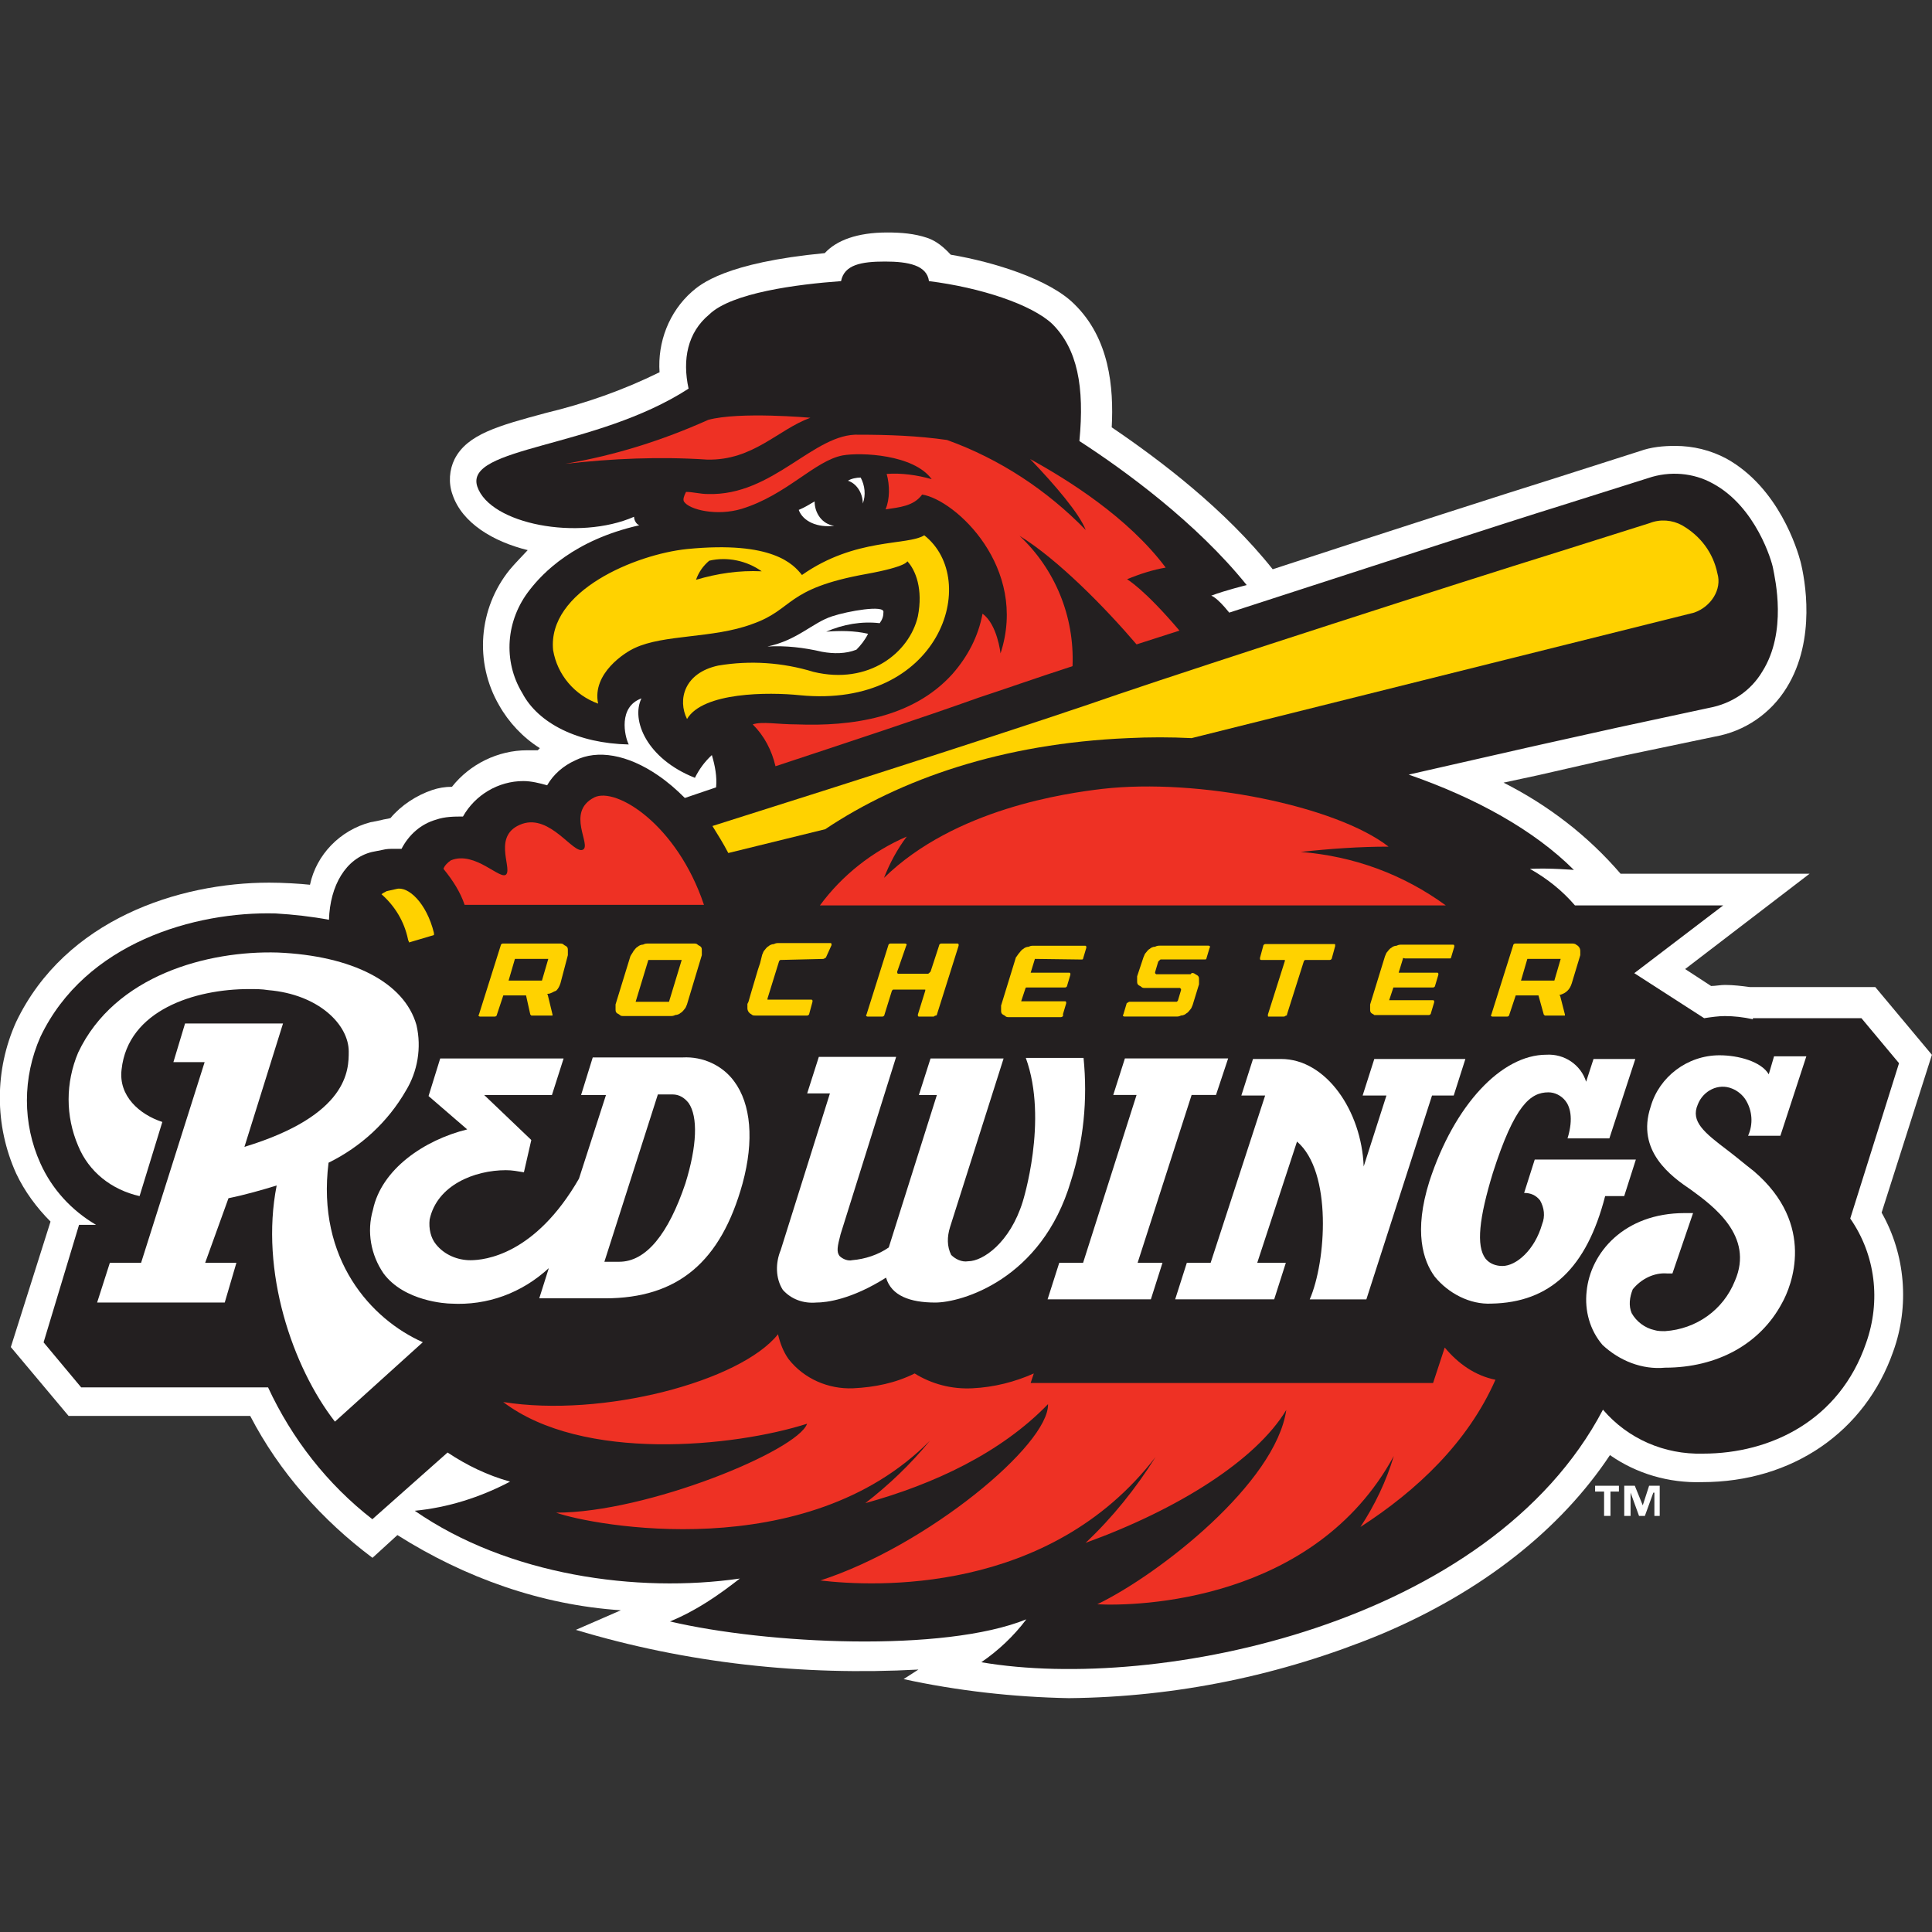
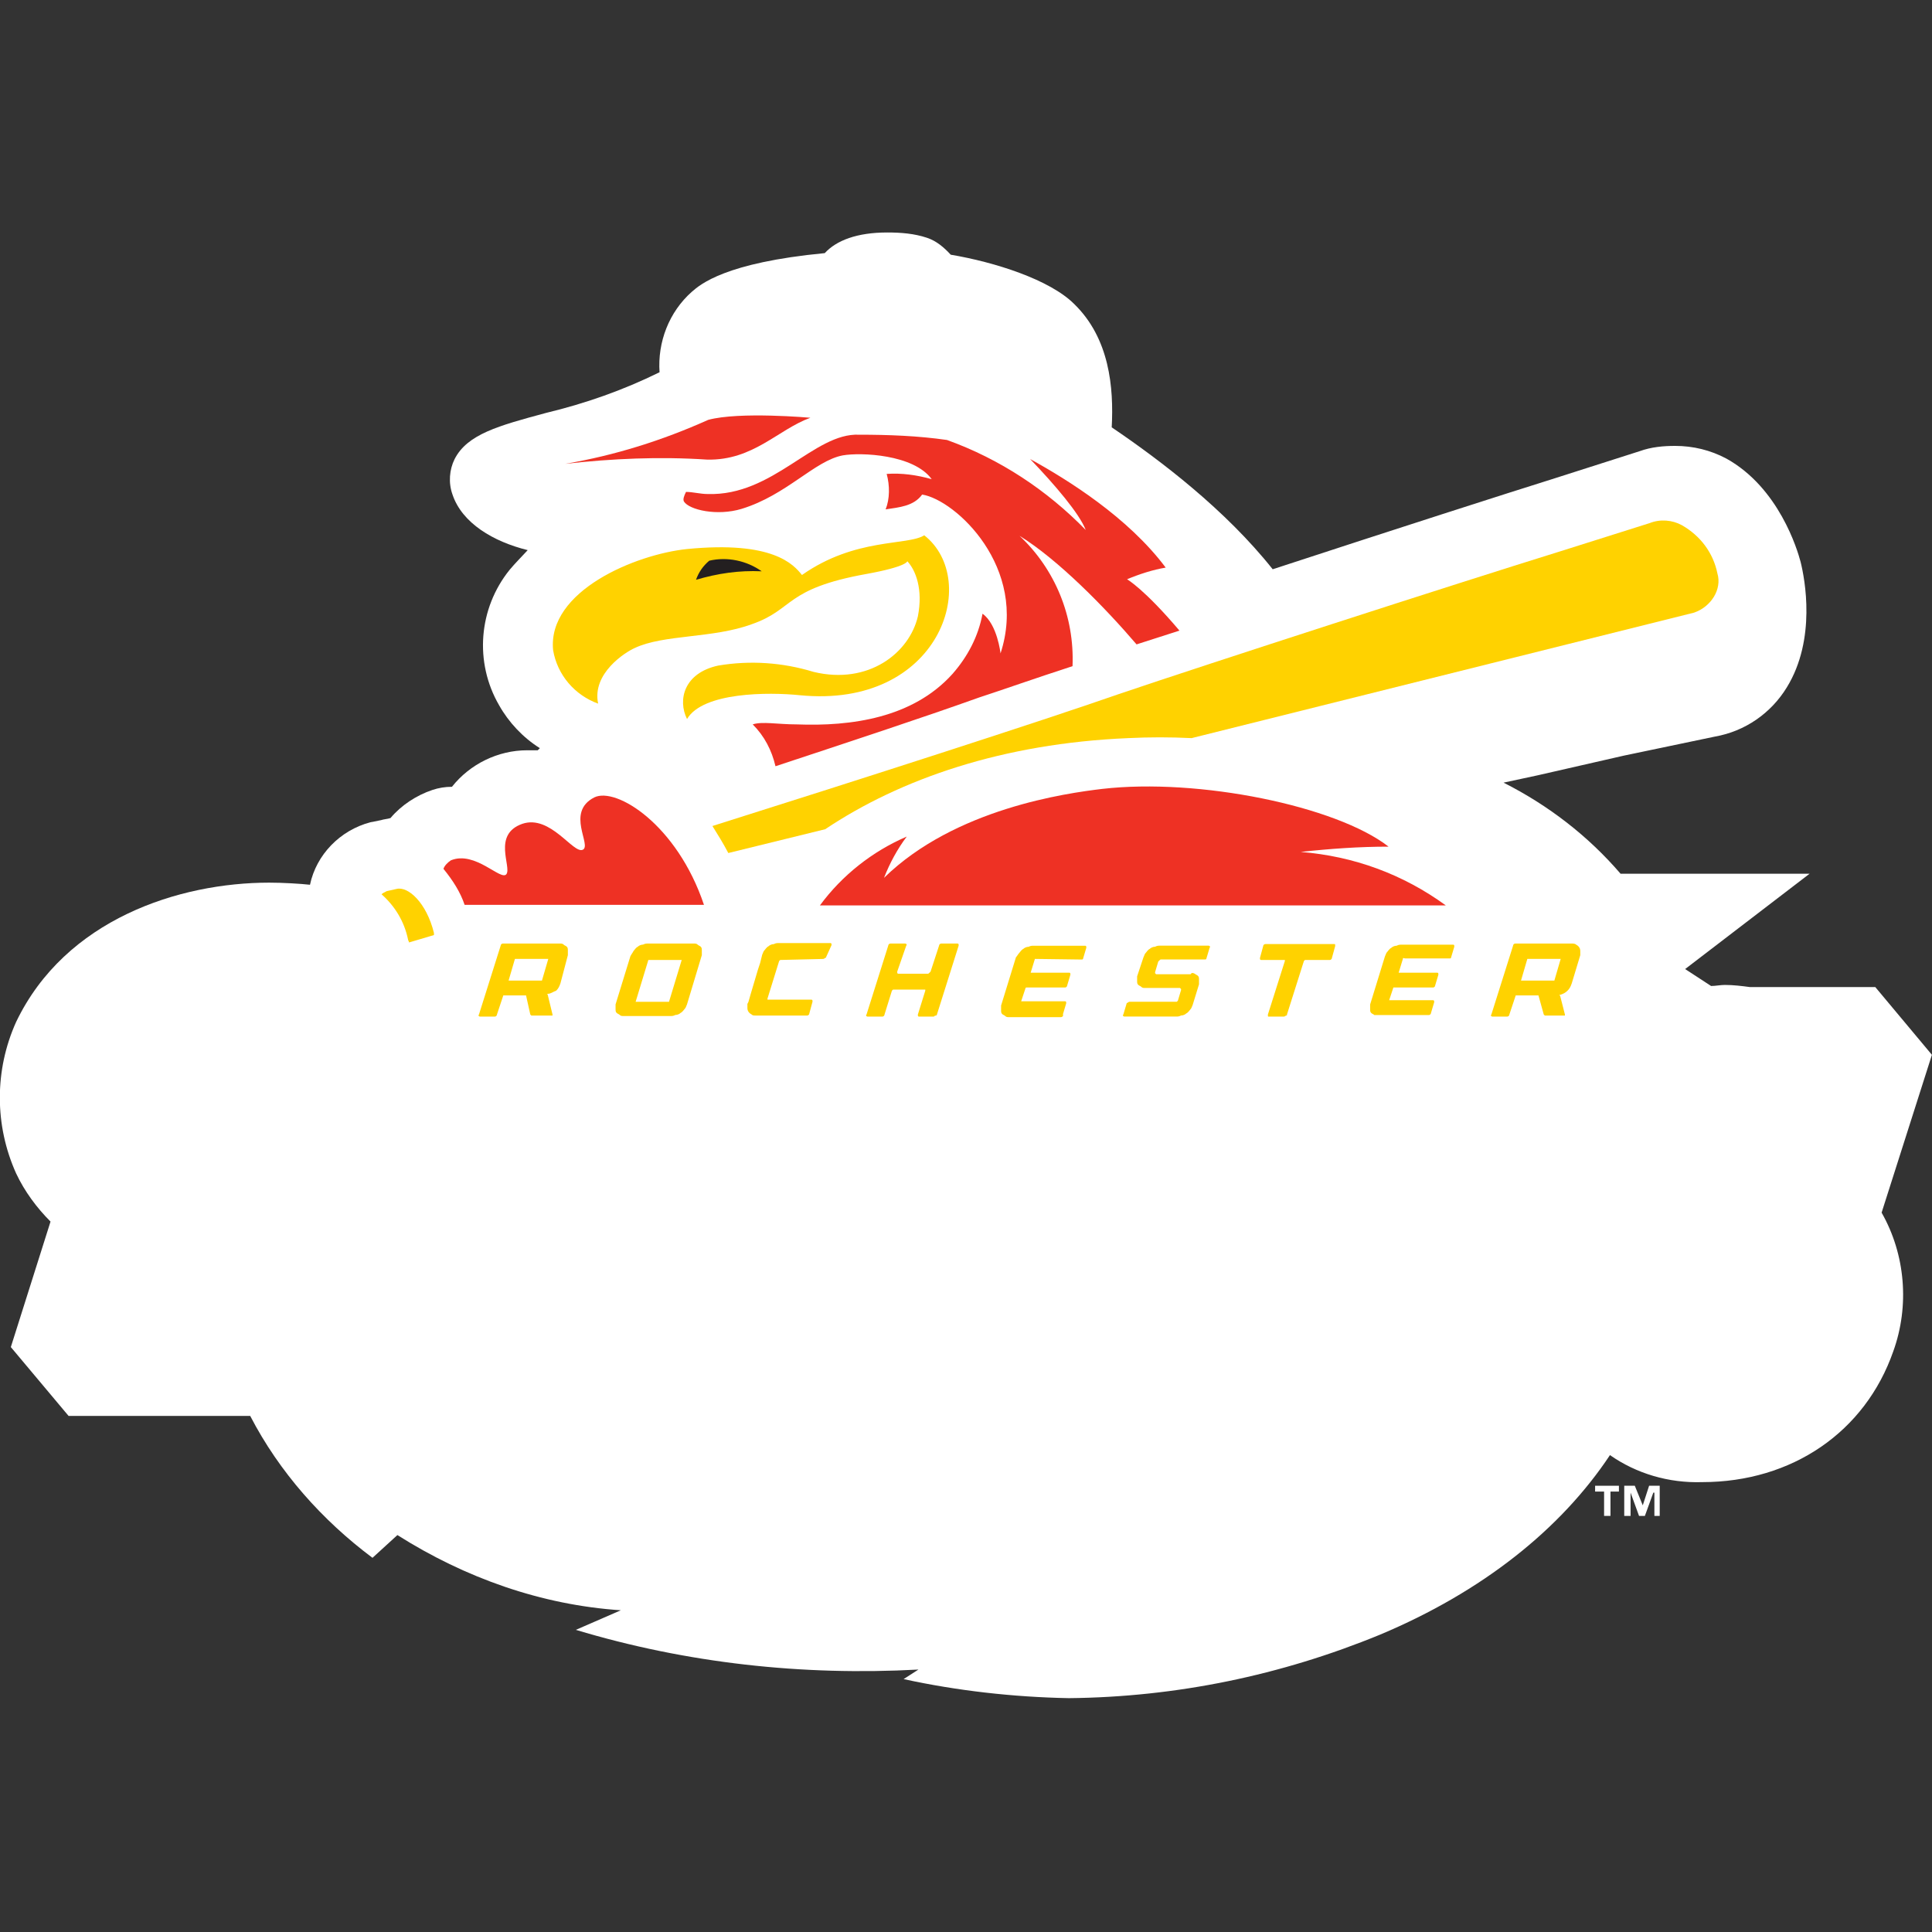
<svg xmlns="http://www.w3.org/2000/svg" version="1.1" id="Layer_1" x="0px" y="0px" viewBox="0 0 512 512" style="enable-background:new 0 0 512 512;" xml:space="preserve">
  <rect x="0" y="0" width="512" height="512" fill="#333333" stroke="none" />
  <style type="text/css">
	.st0{fill:#FFFFFF;}
	.st1{fill:#231F20;}
	.st2{fill:#EE3124;}
	.st3{fill:#FFD200;}
</style>
  <g id="XMLID_1_">
    <polygon id="XMLID_3_" class="st0" points="435.35,398.93 435.35,398.93 433.24,393.74 430.44,393.74 430.44,401.73 432.12,401.73    432.12,395.56 434.36,401.73 435.91,401.73 438.15,395.56 438.43,395.56 438.43,401.73 439.84,401.73 439.84,393.74 437.03,393.74     " />
    <polygon id="XMLID_4_" class="st0" points="422.72,395.28 425.1,395.28 425.1,401.73 426.79,401.73 426.79,395.28 429.03,395.28    429.03,393.74 422.72,393.74  " />
    <path id="XMLID_5_" class="st0" d="M71.35,233.91c3.65,0,8.28,0.28,10.8,0.56c1.68-8,8-14.45,16-16.56l2.81-0.56   c0.84-0.28,1.68-0.28,2.53-0.56c2.81-3.37,6.88-6.03,11.09-7.44c1.68-0.56,3.37-0.84,5.19-0.84c4.77-6.03,12.21-9.68,19.93-9.68   c0.84,0,1.96,0,2.81,0l0.56-0.56c-4.49-2.81-8.28-6.88-10.8-11.37c-6.6-11.37-5.47-25.68,2.81-35.92c1.4-1.68,3.09-3.37,4.77-5.19   c-9.12-2.25-17.4-7.16-19.93-14.73c-1.12-3.09-0.84-6.6,0.56-9.4c3.37-6.6,11.65-8.84,24.14-12.21   c10.52-2.53,20.49-6.03,30.17-10.8c-0.56-8,2.53-16,8.56-21.33c2.25-1.96,8.84-7.72,35.22-10.24c3.09-3.37,8.56-5.47,16.56-5.47   c3.65,0,7.16,0.28,10.52,1.4c2.53,0.84,4.49,2.53,6.31,4.49c11.65,1.96,26.24,6.6,32.7,13.05c9.4,9.12,10.52,22.17,9.96,32.7   c13.05,8.84,30.17,21.89,42.66,37.61c32.98-10.8,62.3-20.21,73.95-23.85l23.29-7.44c3.09-1.12,6.31-1.4,9.4-1.4   c4.77,0,9.4,1.12,13.61,3.37c13.89,7.72,18.8,24.14,19.65,27.36c1.12,4.49,4.21,20.49-3.65,33.26   c-4.21,6.88-11.09,11.65-19.08,13.05l-24.14,5.05l-22.73,5.19l-9.12,1.96c11.93,6.03,22.45,14.17,31.01,24.14h50.09l-32.98,25.26   l6.88,4.49c1.12,0,2.53-0.28,3.65-0.28c2.25,0,4.49,0.28,6.6,0.56h33.26l15.01,17.96l-13.33,41.82c6.31,11.09,7.44,24.7,3.09,36.76   c-7.44,21.33-26.8,34.66-50.66,34.66c-8.84,0.28-17.4-2.25-24.42-7.16c-13.05,19.65-33.82,36.2-60.9,47.57   c-26.24,10.8-54.02,16.56-82.51,16.84c-14.73-0.28-29.61-1.96-43.78-5.05l3.93-2.53c-30.73,1.68-61.46-1.68-90.79-10.52l11.93-5.19   c-21.05-1.4-41.25-8.56-59.22-19.93l-6.6,6.03c-13.33-9.96-24.7-22.73-32.41-37.61H18.17l-15.3-18.24l10.52-33.26   c-3.65-3.65-6.88-8-9.12-12.77c-5.75-12.77-5.75-27.36,0-40.13C17.33,243.59,47.5,233.91,71.35,233.91z" />
-     <path id="XMLID_6_" class="st1" d="M503.26,281.76l-9.96-11.93h-28.77v0.28c-2.53-0.56-5.05-0.84-7.44-0.84   c-1.68,0-3.65,0.28-5.47,0.56L433.1,257.9l23.57-17.96h-39.29c-3.37-3.93-7.44-7.16-11.93-9.68c5.05-0.28,11.65,0.28,11.65,0.28   c-10.52-10.52-25.96-19.08-43.78-25.26l32.7-7.44l22.73-5.05l24.14-5.19c6.03-1.12,11.09-4.49,14.17-9.68   c6.6-10.52,3.37-24.42,2.81-27.36c-0.28-1.68-4.49-16.28-16-22.45c-5.05-2.81-11.37-3.37-17.12-1.4l-23.57,7.44   c-13.61,4.21-51.5,16.56-87.42,28.2c-3.37-4.21-4.77-4.49-4.77-4.49c3.65-1.4,9.4-2.81,9.4-2.81   c-13.33-16.56-32.41-30.45-44.34-38.17c1.4-14.45-0.56-24.42-7.16-31.01c-5.47-5.19-19.08-9.68-32.7-11.37   c-0.56-4.21-5.47-5.19-11.65-5.19c-6.31,0-10.8,0.84-11.65,5.19c-11.65,0.84-29.05,3.09-34.94,8.84   c-5.75,4.77-7.16,11.93-5.47,19.65c-24.7,16-59.5,15.3-55.99,25.96c3.37,9.96,26.8,14.45,41.54,8c0,0.84,0.56,1.96,1.4,2.25   c-17.4,3.93-25.68,12.77-29.05,17.12c-6.31,8-7.16,18.8-1.96,27.36c4.21,8,14.73,13.33,28.2,13.61c-1.12-2.25-2.81-9.96,3.37-12.21   c-2.81,5.75,1.4,16,14.17,21.05c1.12-2.25,2.53-4.21,4.49-6.03c0.84,2.81,1.4,5.75,1.12,8.56l-8.28,2.81   c-2.25-2.25-4.49-4.21-7.16-6.03c-8-5.47-16-6.88-21.89-3.93c-3.09,1.4-5.75,3.65-7.44,6.6c-1.96-0.56-4.21-1.12-6.31-1.12   c-6.6,0-12.77,3.65-16,9.4c-2.25,0-4.77,0-7.16,0.84c-3.93,1.12-7.16,3.93-9.12,7.72c-0.56,0-1.12,0-1.96,0   c-1.12,0-1.96,0-3.09,0.28l-2.81,0.56c-6.88,1.68-11.09,8.84-11.37,17.96c-4.49-0.84-9.4-1.4-14.17-1.68   c-21.33-0.56-50.38,7.72-62.3,32.7c-4.77,10.8-4.77,23.01,0,33.54c3.09,6.88,8.28,12.49,14.73,16.28h-4.49l-9.4,31.15l9.96,11.93   h49.53c6.31,13.61,15.72,25.68,27.64,34.94l19.93-17.68c5.05,3.37,10.52,6.03,16.56,7.72c-8,4.21-16.56,6.88-25.26,7.72   c24.7,17.12,58.94,21.89,86.16,17.96c-5.75,4.49-11.65,8.56-18.52,11.37c25.68,6.03,72.55,8.28,94.44-0.56   c-3.37,4.49-7.44,8.28-11.93,11.37c46.73,8,134.85-9.96,164.74-66.93c6.6,7.72,16.28,11.93,26.52,11.65   c17.96,0,36.2-8.84,43.22-29.33c3.93-11.09,2.53-23.29-4.21-32.98L503.26,281.76z" />
-     <path id="XMLID_7_" class="st2" d="M382.87,357.11l-3.09,9.4H273.13l0.84-2.53c-5.05,2.25-10.52,3.65-16.28,3.93   c-5.47,0.28-10.8-1.12-15.3-3.93c-5.05,2.53-10.52,3.65-16.28,3.93c-6.6,0.28-13.05-2.53-17.12-7.72c-1.4-1.96-2.25-4.21-2.81-6.6   c-9.96,12.49-46.45,22.17-72.83,17.96c21.05,16,61.18,11.93,80.54,5.75c-2.53,7.16-42.38,23.57-66.51,23.57   c9.4,3.37,66.23,14.17,99.07-19.08c-5.19,6.31-10.8,11.65-17.12,16.56c18.24-5.05,35.92-13.33,48.41-26.24   c0.28,10.8-32.13,37.61-60.34,46.73c14.17,1.68,60.62,3.93,88.82-32.7c-5.19,8.28-11.37,16-18.52,22.73   c24.42-8.84,45.18-21.89,53.18-35.22c-2.81,19.36-33.54,43.5-50.09,51.5c10.52,0.56,57.53-0.56,78.58-39.29   c-1.96,6.6-5.05,13.05-8.84,18.8c15.01-9.68,28.49-22.45,35.78-39.01C390.86,364.55,386.37,361.32,382.87,357.11z" />
    <path id="XMLID_8_" class="st2" d="M270.19,142c10.24,6.31,22.73,19.08,31.01,28.77l11.37-3.65c-9.4-11.09-13.89-13.61-13.89-13.61   c3.37-1.4,6.88-2.53,10.24-3.09c-9.96-13.33-25.96-23.29-35.92-28.77c6.6,6.88,13.05,14.45,14.73,18.8   c-10.24-10.52-22.73-18.8-36.76-23.85c-7.72-1.12-15.72-1.4-23.29-1.4c-11.93-0.56-22.73,16.28-40.13,15.72   c-1.96,0-3.93-0.56-5.75-0.56c-0.56,1.12-0.84,1.96-0.56,2.53c1.4,2.25,8.84,3.93,15.3,1.96c11.93-3.65,19.36-12.77,26.8-14.17   c4.77-0.84,18.8-0.28,23.57,6.31c-3.93-1.12-8-1.68-11.93-1.4c0.84,3.09,0.84,6.6-0.28,9.4c3.65-0.56,7.44-0.84,9.68-3.93   c8.84,1.4,28.2,19.36,20.77,42.1c0,0-0.84-7.72-4.77-10.52c-1.12,6.03-3.93,11.37-8,16c-10.52,11.65-26.8,13.89-41.25,13.33   c-5.05,0-9.12-0.84-11.65,0c3.09,3.09,5.05,6.88,6.03,11.09c19.08-6.31,38.73-12.77,54.02-18.24c6.03-1.96,14.73-5.05,24.7-8.28   C284.78,163.33,279.59,150.84,270.19,142z" />
    <path id="XMLID_9_" class="st3" d="M243.25,163.33c-2.25,9.68-13.05,18.24-27.64,14.73c-8.28-2.53-16.84-3.09-25.26-1.68   c-9.12,1.96-10.8,9.12-8.28,14.17c4.21-7.16,21.61-7.16,29.89-6.31c37.04,3.65,48.13-30.45,32.98-42.38   c-4.49,2.81-18.24,0.56-32.41,10.52c-2.25-2.81-7.72-9.12-30.45-6.88c-13.61,1.4-37.04,11.09-35.5,26.8   c1.12,6.6,5.75,11.93,11.93,14.17c-1.68-8,7.16-13.61,9.68-14.73c7.72-3.65,20.77-2.53,31.01-6.31c11.37-3.93,8.56-9.4,30.45-13.33   c10.8-1.96,10.8-3.37,10.8-3.37C242.68,151.12,244.65,156.17,243.25,163.33z" />
    <path id="XMLID_10_" class="st1" d="M187.96,148.59c4.77-1.12,9.96,0,13.89,2.81c-6.03-0.28-11.65,0.56-17.4,2.25   C185.15,151.68,186.28,150,187.96,148.59z" />
    <path id="XMLID_11_" class="st0" d="M234.12,162.21c0.28-1.96-9.4-0.28-13.61,1.12c-5.19,1.68-9.12,6.31-17.12,8   c4.77-0.28,9.68,0.28,14.45,1.4c3.09,0.56,6.31,0.56,9.12-0.56c1.12-1.12,2.25-2.53,3.09-4.21c-3.65-0.84-7.44-0.84-11.09-0.56   c4.49-1.96,9.4-2.81,14.17-2.25C233.84,164.17,234.12,163.33,234.12,162.21z" />
    <path id="XMLID_12_" class="st2" d="M187.68,111.27c-12.21,5.47-24.7,9.4-37.89,11.65c12.49-1.4,24.98-1.96,37.61-1.12   c12.21,0.28,18.8-8,27.36-11.09C214.76,110.71,195.96,109.02,187.68,111.27z" />
    <path id="XMLID_13_" class="st3" d="M455.13,151.96c-1.12-5.47-4.49-9.96-9.4-12.77c-2.53-1.4-5.75-1.68-8.56-0.56l-23.57,7.44   c-28.49,8.84-93.59,29.89-117.17,37.89c-20.49,7.16-68.9,22.73-107.63,34.94c1.4,2.25,2.81,4.49,4.21,7.16l25.68-6.31   c19.93-13.33,47.01-22.73,80.26-24.14c5.75-0.28,11.09-0.28,16.84,0l133.17-33.26C453.45,160.8,456.39,156.17,455.13,151.96z" />
    <path id="XMLID_14_" class="st2" d="M240.3,221.7c-9.12,3.93-17.12,10.24-23.01,18.24h165.86c-11.37-8.28-24.42-13.05-38.45-14.17   c7.72-0.84,15.44-1.4,23.29-1.4c-13.89-10.8-50.38-18.24-75.91-15.3c-9.4,1.12-39.01,5.19-57.81,23.57   C235.81,228.72,237.77,225.07,240.3,221.7z" />
    <path id="XMLID_15_" class="st2" d="M123.13,239.8h63.43c-7.16-21.33-23.29-31.29-29.05-28.49c-7.72,3.93-0.56,12.77-3.09,13.89   c-2.53,1.12-8.56-9.4-16-6.88c-8,2.81-2.81,11.37-4.21,13.33c-1.4,1.96-8.28-6.31-14.73-3.65c-0.84,0.56-1.68,1.4-1.96,2.25   C120.04,233.35,122.01,236.44,123.13,239.8z" />
    <path id="XMLID_16_" class="st3" d="M108.12,248.92c0,0.28,0.28,0.56,0.28,0.84l6.6-1.96c0-0.28,0-0.56,0-0.56   c-1.96-8-6.88-12.49-9.96-11.65l-2.53,0.56c-0.56,0.28-1.12,0.56-1.4,0.84C104.61,240.08,107.13,244.15,108.12,248.92z" />
-     <path id="XMLID_17_" class="st0" d="M60.55,317.54c4.21-0.84,9.12-2.25,12.77-3.37c-4.49,22.73,4.21,48.13,15.44,62.58l23.29-21.05   c-13.61-6.03-28.2-21.89-24.98-47.57c8.56-4.21,15.72-10.8,20.49-19.08c3.09-5.05,4.21-11.37,2.81-17.4   c-3.23-11.37-17.12-18.38-36.76-19.22c-18.52-0.56-43.22,6.03-52.9,26.52c-3.37,8-3.37,16.84,0,24.7   c2.81,6.88,8.84,11.65,16.28,13.33l6.03-19.65c-6.03-1.96-11.65-6.88-10.8-13.89c1.68-15.72,19.36-21.33,33.82-21.33   c1.68,0,3.37,0,5.05,0.28c13.33,1.12,21.33,9.12,21.33,16.28c0,4.77,0,16.84-27.64,25.26L75,271.24H49.04l-3.09,10.24h8.28   l-16.84,53.18h-8.28l-3.37,10.52h33.82l3.09-10.52h-8.28L60.55,317.54z" />
    <path id="XMLID_18_" class="st0" d="M448.12,315.3c5.75,4.21,16.84,12.21,11.65,24.14c-3.09,7.72-10.24,12.77-18.52,13.33   c-0.84,0-1.96,0-2.81-0.28c-2.53-0.56-4.77-2.25-6.03-4.49c-0.84-1.96-0.56-4.21,0.28-6.31c2.25-2.81,5.75-4.49,9.12-4.21h1.4   l5.47-16h-2.25c-16,0-24.98,10.52-25.96,20.77c-0.56,5.05,0.84,10.24,4.21,14.17c4.49,4.21,10.52,6.6,16.56,6.03   c13.89,0,25.26-6.31,31.01-17.12c2.53-4.49,9.12-20.77-7.44-34.94c-2.53-1.96-4.49-3.65-6.88-5.47c-6.31-4.77-9.96-7.72-8-12.21   c1.4-3.65,5.47-5.75,9.12-4.21c1.4,0.56,2.81,1.68,3.65,3.09c1.68,2.81,1.96,6.31,0.56,9.4h8.56l6.88-21.05h-8.56l-1.4,4.77   c-1.96-3.37-8-5.05-13.05-5.05c-8.56,0-16,5.75-18.24,13.61C433.52,305.05,442.92,311.79,448.12,315.3z" />
    <path id="XMLID_21_" class="st0" d="M119.48,345.47c9.68,0.56,18.8-2.81,25.96-9.4l-2.53,8h17.4c19.36,0,30.73-9.68,36.48-30.45   c3.09-11.37,2.25-21.05-2.25-27.08c-3.09-4.21-8.28-6.6-13.61-6.31h-23.85l-3.09,9.96h6.6l-7.16,22.17   c-11.65,20.21-24.98,21.61-28.77,21.61c-3.37,0-6.88-1.4-9.12-4.21c-1.4-1.68-1.96-4.21-1.68-6.6   c1.96-9.12,11.93-13.05,20.21-13.05c1.68,0,3.09,0.28,4.77,0.56l1.96-8.56l-12.49-11.93h17.96l3.09-9.68h-32.7l-3.09,9.96   l10.24,8.84c-11.37,2.81-22.73,10.52-24.98,21.33c-1.68,5.75-0.56,11.93,2.81,16.84C107.13,344.9,118.36,345.47,119.48,345.47z    M164.1,334.38h-3.93l14.17-44.34h3.93c1.68,0,3.09,0.84,4.21,2.25c2.53,3.65,2.25,11.37-0.84,21.33   C177.15,326.94,171.26,334.38,164.1,334.38z" />
    <path id="XMLID_22_" class="st0" d="M343.72,302.53c9.4,8,7.72,31.85,3.37,41.82h15.01l17.4-54.02h5.75l3.09-9.68H364.2l-3.09,9.68   h6.31l-6.03,18.8c-0.56-14.73-9.96-28.49-21.89-28.49h-7.44l-3.09,9.68h6.31l-14.45,44.34h-6.31l-3.09,9.68h26.24l3.09-9.68h-7.58   L343.72,302.53z" />
    <path id="XMLID_23_" class="st0" d="M425.38,316.98h5.05l3.09-9.68h-26.8l-2.81,8.84c1.68,0,3.09,0.56,4.21,1.96   c1.12,1.96,1.4,4.21,0.56,6.31c-1.96,6.88-6.88,11.09-10.52,11.09c-1.68,0-3.37-0.56-4.49-1.96c-2.53-3.37-1.68-10.8,1.96-22.73   c5.75-17.96,9.96-21.33,14.73-21.33c1.68,0,3.37,0.84,4.49,2.25c1.12,1.4,2.25,4.49,0.56,9.96h11.09l6.88-21.05H422.3l-1.96,6.03   c-1.4-4.49-5.75-7.44-10.52-7.16c-11.93,0-24.42,13.33-31.01,33.54c-4.21,13.33-1.68,21.05,1.4,25.26   c3.65,4.49,9.4,7.44,15.01,7.16C410.79,345.19,420.47,336.06,425.38,316.98z" />
    <polygon id="XMLID_24_" class="st0" points="277.62,344.34 304.99,344.34 308.07,334.66 301.48,334.66 315.79,290.18    322.25,290.18 325.47,280.5 298.11,280.5 295.02,290.18 301.2,290.18 287.03,334.66 280.71,334.66  " />
    <path id="XMLID_25_" class="st0" d="M235.53,330.59c-2.81,1.96-6.31,3.09-9.68,3.37c-1.12,0.28-2.53-0.28-3.37-1.12   c-0.84-1.12-0.56-2.53,0.28-5.75l14.73-47.01h-20.49l-3.09,9.68h6.03l-13.05,41.54c-1.4,3.37-1.4,7.44,0.56,10.52   c2.25,2.53,5.47,3.65,8.84,3.37c2.81,0,9.4-0.84,18.52-6.6c1.4,4.77,6.31,6.6,13.05,6.6c6.88,0,28.2-6.03,35.92-32.13   c3.37-10.52,4.49-21.61,3.37-32.7h-15.3c6.03,16.56-0.84,38.17-0.84,38.17c-3.37,10.8-10.52,15.72-14.45,15.72   c-1.68,0.28-3.37-0.56-4.49-1.68c-1.12-2.25-1.12-4.77-0.28-7.44l14.17-44.62h-19.36l-3.09,9.68h4.77L235.53,330.59z" />
    <path id="XMLID_28_" class="st3" d="M146.42,268.85v0.28h-0.28h-4.77c0,0-0.28,0-0.56,0l-0.28-0.28l-1.12-5.05c0,0,0,0-0.28,0   h-5.47c0,0,0,0-0.28,0l-1.68,5.05c0,0.28-0.28,0.56-0.56,0.56h-3.93c-0.28,0-0.56-0.28-0.28-0.56l5.75-18.24   c0-0.28,0.28-0.56,0.56-0.56h15.01c0.56,0,0.84,0,1.12,0.28s0.56,0.28,0.84,0.56c0.28,0.28,0.28,0.56,0.28,1.12   c0,0.28,0,0.84,0,1.12l-1.96,7.44c-0.28,0.84-0.56,1.4-1.12,1.96c-0.84,0.28-1.4,0.84-2.25,0.84c0,0-0.28,0,0,0.28L146.42,268.85z    M145.3,254.12h-8.84l-1.68,5.75h8.84L145.3,254.12z" />
    <path id="XMLID_31_" class="st3" d="M183.75,250.05c0.56,0,0.84,0,1.12,0.28s0.56,0.28,0.84,0.56c0.28,0.28,0.28,0.56,0.28,1.12   c0,0.28,0,0.84,0,1.12l-3.93,13.05c-0.28,0.56-0.28,0.84-0.56,1.12c-0.28,0.28-0.56,0.84-1.12,1.12c-0.28,0.28-0.84,0.56-1.4,0.56   c-0.56,0.28-0.84,0.28-1.4,0.28h-12.21c-0.56,0-0.84,0-1.12-0.28s-0.56-0.28-0.84-0.56c-0.28-0.28-0.28-0.56-0.28-1.12   c0-0.28,0-0.84,0-1.12l3.93-12.77c0.28-0.56,0.56-0.84,0.84-1.4c0.28-0.28,0.56-0.84,1.12-1.12c0.28-0.28,0.84-0.56,1.4-0.56   c0.56-0.28,0.84-0.28,1.4-0.28L183.75,250.05L183.75,250.05z M180.66,254.4h-8.84l-3.37,11.09h8.84L180.66,254.4z" />
    <path id="XMLID_32_" class="st3" d="M206.76,254.4l-0.28,0.28l-3.09,9.96v0.28h0.28h11.37c0,0,0.28,0,0.28,0.28v0.28l-0.84,3.09   c0,0.28-0.28,0.56-0.56,0.56h-13.61c-0.56,0-0.84,0-1.12-0.28c-0.56-0.28-1.12-0.84-1.12-1.68c0-0.28,0-0.84,0-1.12l0.28-0.56   l0.56-1.96l1.96-6.6l0.56-1.68l0.56-2.25c0.28-0.56,0.28-0.84,0.56-1.12s0.56-0.84,1.12-1.12c0.28-0.28,0.84-0.56,1.4-0.56   c0.56-0.28,0.84-0.28,1.4-0.28h13.61c0,0,0.28,0,0.28,0.28v0.28l-1.4,3.09c0,0.28-0.28,0.28-0.28,0.28s-0.28,0.28-0.56,0.28   L206.76,254.4C206.76,254.12,206.76,254.4,206.76,254.4z" />
    <path id="XMLID_33_" class="st3" d="M253.77,250.05c0,0,0.28,0,0.28,0.28v0.28l-5.75,18.24c0,0.28-0.28,0.28-0.28,0.28   s-0.28,0-0.56,0.28h-3.93c0,0-0.28,0-0.28-0.28v-0.28l1.96-6.31v-0.28h-0.28h-7.72c0,0-0.28,0-0.56,0l-0.28,0.28l-1.96,6.31   c0,0.28-0.28,0.56-0.56,0.56h-3.93c-0.28,0-0.56-0.28-0.28-0.56l5.75-18.24c0-0.28,0.28-0.56,0.56-0.56h3.93   c0.28,0,0.56,0.28,0.28,0.56l-2.39,6.88c0,0.28,0,0.56,0.28,0.56h7.72c0.28,0,0.28,0,0.56-0.28l0.28-0.28l2.25-6.88   c0-0.28,0.28-0.56,0.56-0.56L253.77,250.05L253.77,250.05z" />
    <path id="XMLID_34_" class="st3" d="M274.26,254.12l-1.12,3.65h10.24c0,0,0.28,0,0.28,0.28v0.28l-0.84,2.81   c0,0.28-0.28,0.56-0.56,0.56h-10.24c0,0-0.28,0-0.28,0.28l-1.12,3.37h11.65c0,0,0.28,0,0.28,0.28v0.28l-0.84,2.81   c0,0.28,0,0.28,0,0.56c0,0-0.28,0.28-0.56,0.28h-13.61c-0.56,0-0.84,0-1.12-0.28c-0.28-0.28-0.56-0.28-0.84-0.56   s-0.28-0.56-0.28-1.12c0-0.28,0-0.84,0-1.12l3.93-12.77c0.28-0.28,0.56-0.84,0.84-1.12c0.28-0.28,0.56-0.84,1.12-1.12   c0.28-0.28,0.84-0.56,1.4-0.56c0.56-0.28,0.84-0.28,1.4-0.28h13.61c0,0,0.28,0,0.28,0.28v0.28l-0.84,2.81   c0,0.28-0.28,0.28-0.28,0.28s-0.28,0-0.56,0L274.26,254.12C274.26,253.84,274.26,253.84,274.26,254.12   C273.98,254.12,273.98,254.12,274.26,254.12z" />
    <path id="XMLID_35_" class="st3" d="M316.63,258.05c0.28,0.28,0.56,0.28,0.84,0.56c0.28,0.28,0.28,0.56,0.28,1.12   c0,0.28,0,0.84,0,1.12l-1.68,5.47c-0.28,0.56-0.28,0.84-0.56,1.12c-0.28,0.28-0.56,0.84-1.12,1.12c-0.28,0.28-0.84,0.56-1.4,0.56   c-0.56,0.28-0.84,0.28-1.4,0.28h-13.61c-0.28,0-0.56-0.28-0.28-0.56l0.84-2.81c0-0.28,0.28-0.28,0.28-0.28s0.28-0.28,0.56-0.28   h11.93c0,0,0.28,0,0.56,0l0.28-0.28l0.84-2.81v-0.28l-0.28-0.28h-9.12c-0.56,0-0.84,0-1.12-0.28s-0.56-0.28-0.84-0.56   c-0.28-0.28-0.28-0.56-0.28-1.12c0-0.28,0-0.84,0-1.12l1.68-5.05c0.28-0.56,0.28-0.84,0.56-1.12c0.28-0.28,0.56-0.84,1.12-1.12   c0.28-0.28,0.84-0.56,1.4-0.56c0.56-0.28,0.84-0.28,1.4-0.28h12.77c0.28,0,0.56,0.28,0.28,0.56l-0.84,2.81   c0,0.28-0.28,0.28-0.28,0.28s-0.28,0-0.56,0h-11.09c-0.28,0-0.28,0-0.56,0.28l-0.28,0.28l-0.84,2.81v0.28l0.28,0.28h9.12   C315.79,257.76,316.07,257.76,316.63,258.05z" />
    <path id="XMLID_36_" class="st3" d="M352.98,253.84c0,0.28-0.28,0.56-0.56,0.56h-6.03c0,0-0.28,0-0.56,0l-0.28,0.28l-4.49,14.17   c0,0.28,0,0.28-0.28,0.28c0,0-0.28,0.28-0.56,0.28h-3.93c-0.28,0-0.28,0-0.28-0.28v-0.28l4.49-14.17v-0.28h-0.28h-6.03   c0,0-0.28,0-0.28-0.28v-0.28l0.84-3.09c0-0.28,0.28-0.56,0.56-0.56h18.24c0.28,0,0.28,0,0.28,0.28c0,0,0,0,0,0.28L352.98,253.84z" />
    <path id="XMLID_37_" class="st3" d="M371.78,254.12l-1.12,3.65h10.24c0,0,0.28,0,0.28,0.28v0.28l-0.84,2.81   c0,0.28-0.28,0.56-0.56,0.56h-10.24h-0.28l-1.12,3.37h11.65c0,0,0.28,0,0.28,0.28v0.28l-0.84,2.81c0,0.28-0.28,0.56-0.56,0.56   h-13.61c-0.28,0-0.56,0-0.84,0c-0.28-0.28-0.56-0.28-0.84-0.56c-0.28-0.28-0.28-0.56-0.28-1.12c0-0.28,0-0.84,0-1.12l3.93-12.77   c0.28-0.56,0.28-0.84,0.56-1.12s0.56-0.84,1.12-1.12c0.28-0.28,0.84-0.56,1.4-0.56c0.56-0.28,0.84-0.28,1.4-0.28h13.61   c0,0,0.28,0,0.28,0.28v0.28l-0.84,2.81c0,0.28-0.28,0.28-0.28,0.28h-0.28h-11.65C371.78,253.84,371.78,253.84,371.78,254.12z" />
    <path id="XMLID_40_" class="st3" d="M414.72,268.85v0.28h-0.28h-4.77h-0.28l-0.28-0.28l-1.4-5.05c0,0,0,0-0.28,0h-5.47   c0,0,0,0-0.28,0l-1.68,5.05c0,0.28-0.28,0.56-0.56,0.56h-3.93c-0.28,0-0.56-0.28-0.28-0.56l5.75-18.24c0-0.28,0.28-0.56,0.56-0.56   h15.01c0.28,0,0.84,0,1.12,0.28c0.56,0.28,1.12,0.84,1.12,1.68c0,0.28,0,0.84,0,1.12l-2.25,7.44c-0.28,0.84-0.56,1.4-1.12,1.96   s-1.12,0.84-1.96,1.12c-0.28,0-0.28,0,0,0.28L414.72,268.85z M413.6,254.12h-8.84l-1.68,5.75h8.84L413.6,254.12z" />
    <path id="XMLID_41_" class="st0" d="M228.65,133.44c0.84-2.25,0.56-4.77-0.56-6.88c-1.12,0-2.53,0.28-3.37,0.84   C226.97,128.11,228.65,130.63,228.65,133.44z" />
    <path id="XMLID_42_" class="st0" d="M215.88,132.88c-1.4,0.84-2.81,1.68-4.21,2.25c1.12,3.09,5.05,4.77,9.4,4.21   C217.85,138.91,215.88,135.96,215.88,132.88z" />
  </g>
</svg>